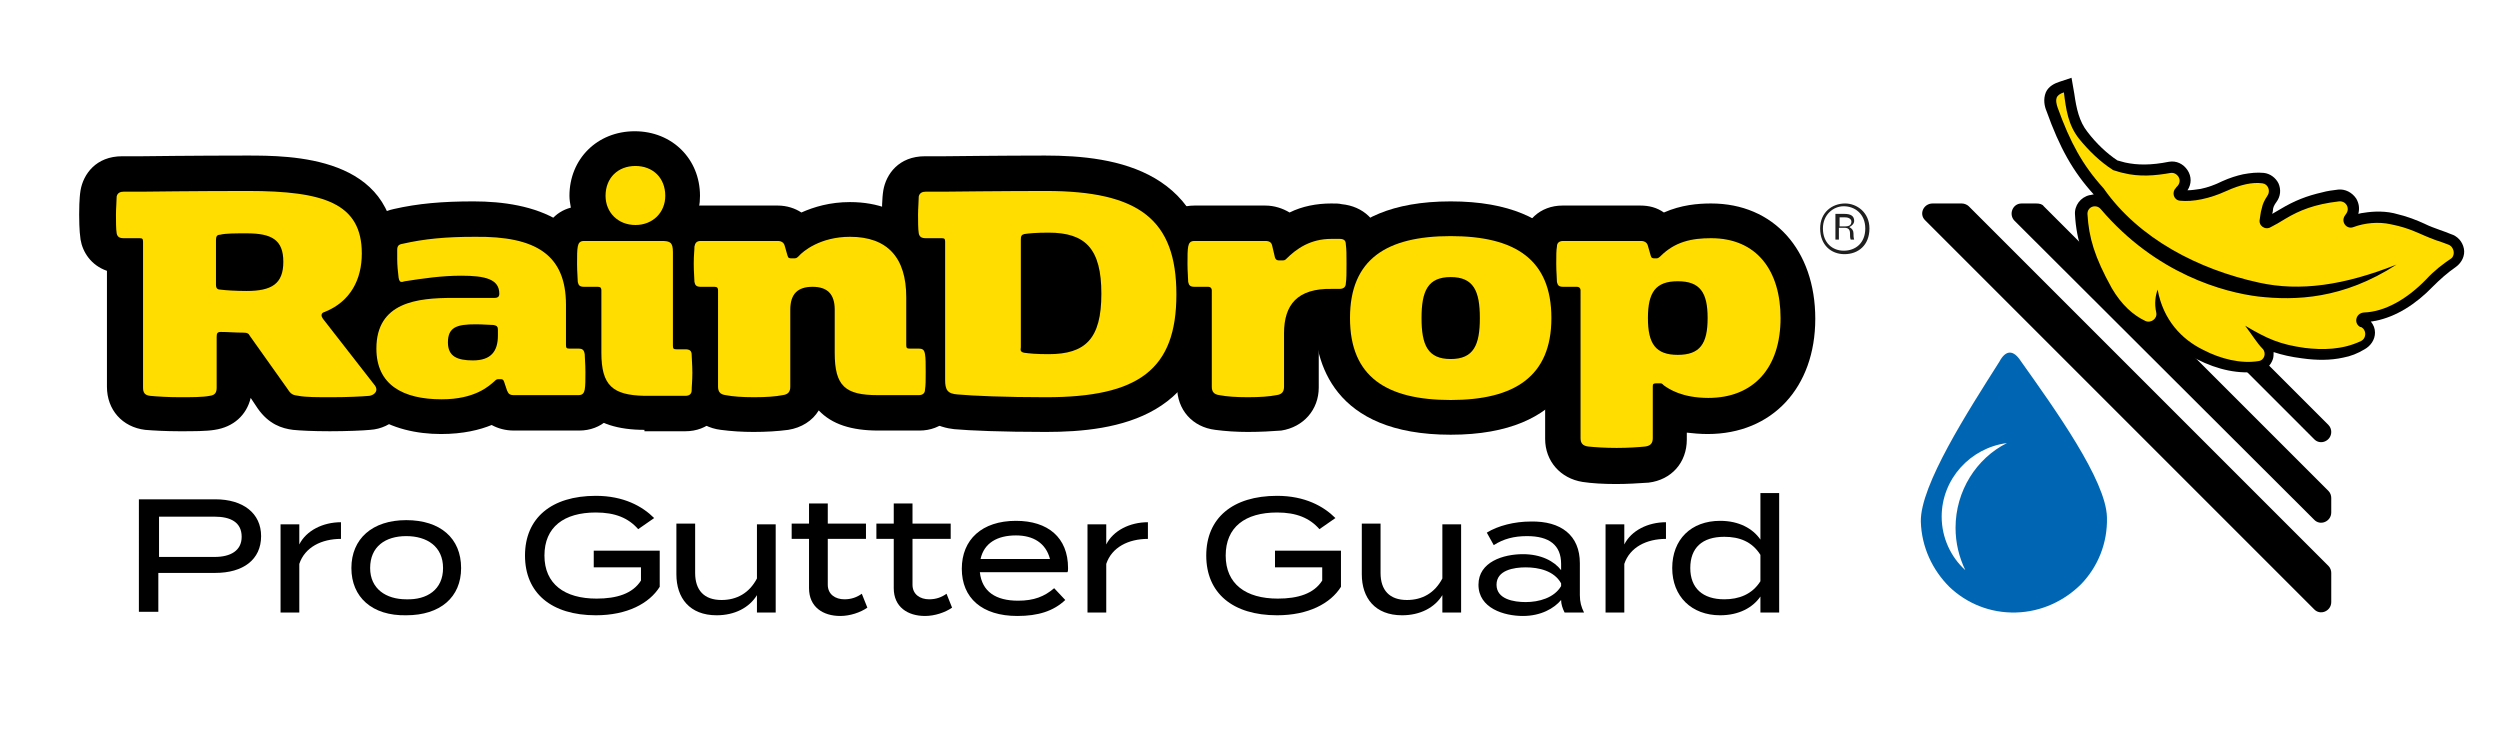
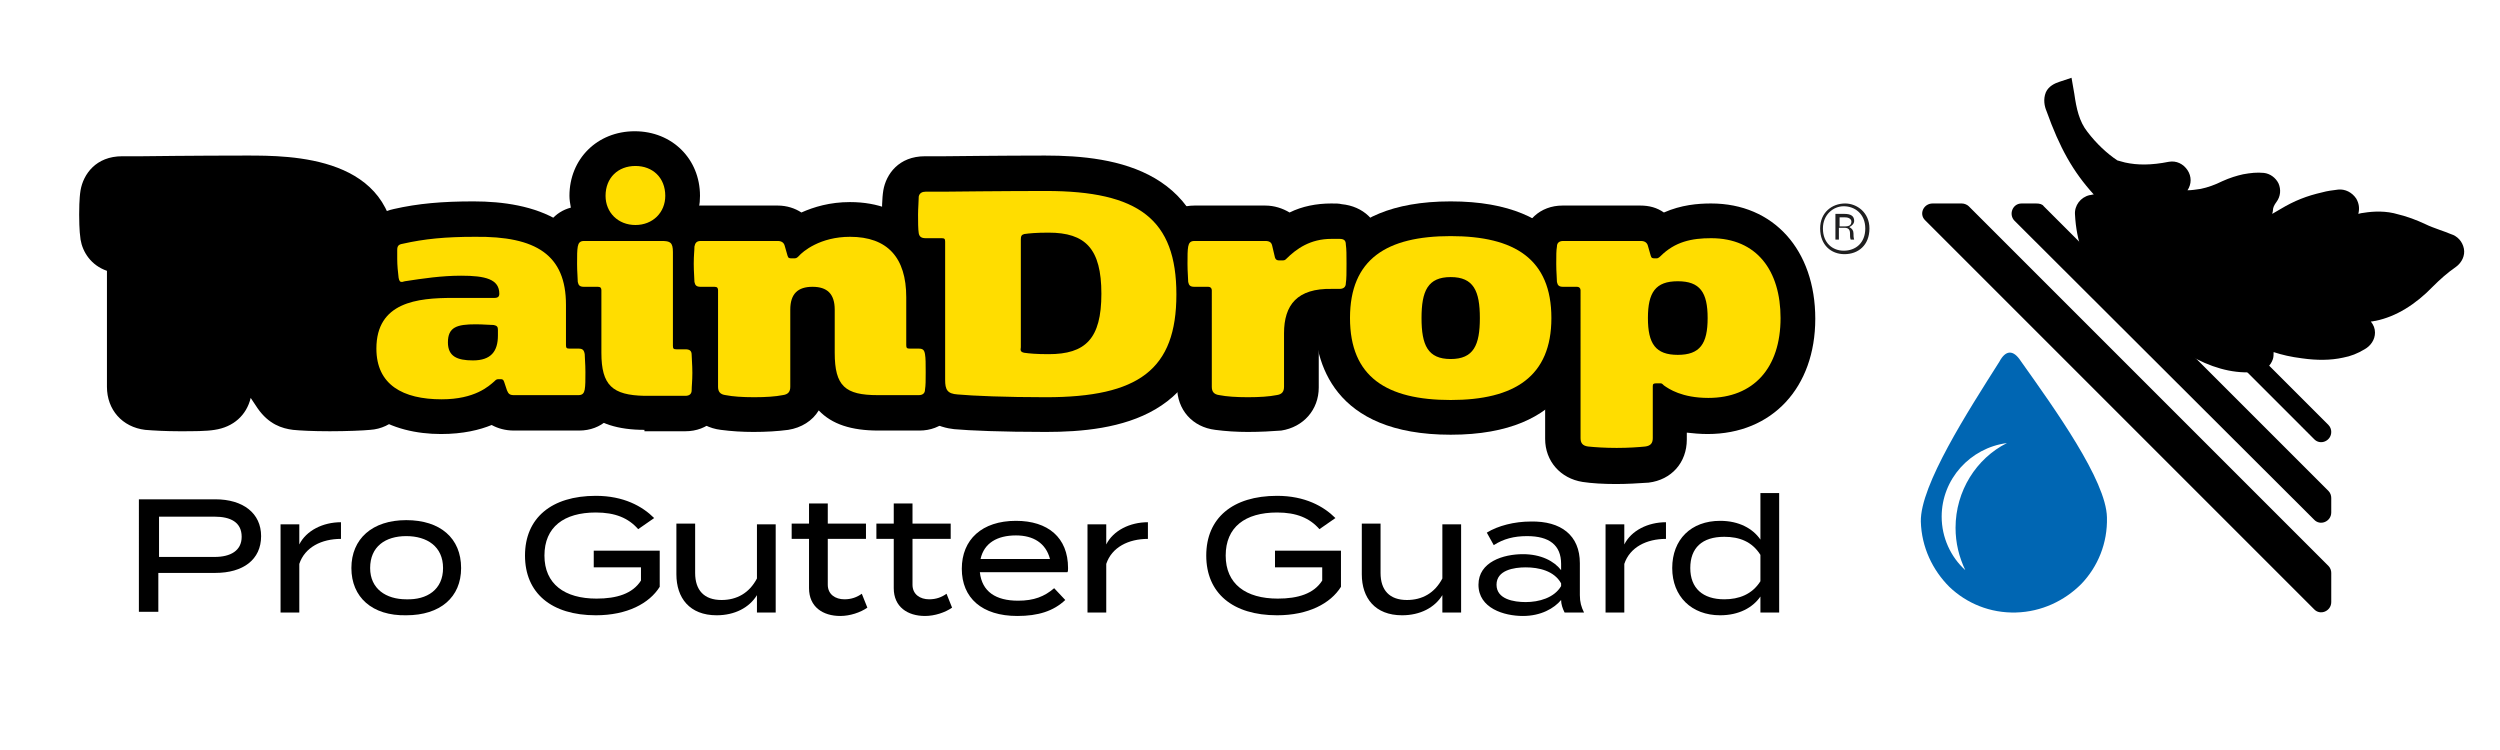
<svg xmlns="http://www.w3.org/2000/svg" id="Layer_1" x="0px" y="0px" viewBox="0 0 360 108" style="enable-background:new 0 0 360 108;" xml:space="preserve">
  <style type="text/css"> .st0{fill:#0066B3;} .st1{fill:#FFDD00;} .st2{fill:#1F1F20;} </style>
  <path class="st0" d="M291,52c-1.1-1.7-2.2-1.6-3.1,0.1c-4.5,7.1-11.4,17.8-11.3,23c0.1,3.7,1.7,7,4.1,9.4c2.5,2.4,5.9,3.8,9.6,3.7 c3.7-0.1,7-1.7,9.4-4.1c2.4-2.5,3.8-5.9,3.7-9.6C303.3,69.2,295.9,58.9,291,52z M281.6,76c0,2.2,0.5,4.2,1.4,6.1 c-2.1-1.9-3.4-4.7-3.4-7.7c0-5.4,4.1-9.9,9.4-10.6C284.6,66,281.6,70.7,281.6,76z" />
  <g>
    <path d="M25.8,62.1c-1.9,0-3.7-0.1-4.9-0.2c-3.3-0.4-5.5-2.9-5.5-6.2V39c-2.3-0.8-3.5-2.7-3.8-4.5c-0.2-1.3-0.2-3.2-0.2-3.6 c0-0.5,0-2.3,0.2-3.5c0.4-2.3,2.2-4.9,6-4.9h2.8c0,0,7.9-0.1,15.1-0.1c6.4,0,21.4,0,21.4,14c0,4-1.3,7.5-3.8,10l4.5,5.7 c0.9,1.1,1.4,2.5,1.4,3.9c0,3.1-2.5,5.7-5.7,5.9c-1,0.1-3.4,0.2-5.8,0.2c-2.5,0-4.3-0.1-5.3-0.2c-1.6-0.2-3.5-0.8-5.1-3.1l-1-1.5 c-0.6,2.5-2.5,4.2-5.2,4.6C29.7,62.1,27.9,62.1,25.8,62.1z" />
    <path d="M35,47.9c-1.1,0-2.2-0.1-3.2-0.1c-0.5,0-0.6,0.2-0.6,0.7v7.3c0,0.7-0.2,1.1-1,1.2c-1,0.2-2.7,0.2-4.3,0.2s-3.3-0.1-4.3-0.2 c-0.8-0.1-1-0.5-1-1.2V34.8c0-0.4-0.1-0.5-0.5-0.5h-2.3c-0.6,0-0.9-0.2-1-0.7c-0.1-0.6-0.1-1.8-0.1-2.7s0.1-2,0.1-2.6 c0.1-0.5,0.5-0.7,1-0.7h2.8c0,0,7.8-0.1,15.1-0.1c11,0,16.4,1.8,16.4,9c0,3.7-1.6,6.9-5.3,8.4c-0.4,0.1-0.5,0.3-0.5,0.5 c0,0.2,0.1,0.3,0.2,0.5l7.4,9.5c0.2,0.2,0.3,0.5,0.3,0.7c0,0.4-0.4,0.8-1,0.9c-1.1,0.1-3.3,0.2-5.5,0.2c-1.9,0-3.7,0-4.7-0.2 c-0.8-0.1-1.1-0.2-1.6-1L36,48.4C35.8,48,35.6,47.9,35,47.9z M31.7,41.7c0.7,0.1,2.3,0.2,3.8,0.2c3.6,0,5.3-1,5.3-4.2 c0-3.2-1.7-4.1-5.3-4.1c-1.5,0-3.1,0-3.8,0.2c-0.5,0-0.6,0.3-0.6,0.8v6.4C31.1,41.5,31.3,41.7,31.7,41.7z" />
    <path d="M63.5,62.5c-7,0-14.5-3.2-14.5-12.4c0-3.7,1.1-6.6,3.3-8.7c-0.1-0.2-0.1-0.4-0.1-0.6c-0.2-1-0.3-2.2-0.3-3.6 c0-0.6,0-1.1,0.1-1.6c0.1-2.8,1.9-4.9,4.7-5.5c3.5-0.8,7-1.1,11.5-1.1c8.4,0,18.4,2.6,18.4,15v2.2c1.5,0.9,2.5,2.5,2.7,4.4 c0.1,0.7,0.1,1.6,0.1,3.1c0,1.4-0.1,2.2-0.1,2.9c-0.3,3.2-2.7,5.4-5.9,5.4H74c-1.2,0-2.3-0.3-3.2-0.8 C69.1,61.9,66.7,62.5,63.5,62.5z" />
    <path d="M81.5,43.9v5.8c0,0.4,0.1,0.5,0.5,0.5h1.3c0.6,0,0.8,0.2,0.9,0.8c0,0.6,0.1,1.3,0.1,2.6c0,1.2,0,1.9-0.1,2.5 c-0.1,0.5-0.3,0.8-0.9,0.8H74c-0.6,0-0.8-0.2-1-0.7l-0.4-1.2c-0.1-0.3-0.2-0.4-0.5-0.4h-0.3c-0.3,0-0.4,0.1-0.6,0.3 c-0.8,0.7-2.8,2.6-7.6,2.6c-5.6,0-9.4-2.1-9.4-7.3c0-6.7,5.9-7.3,11-7.3h6c0.5,0,0.7-0.2,0.7-0.6c0-2.1-2-2.6-5.5-2.6 c-2.8,0-5.5,0.4-8.1,0.8c-0.1,0-0.3,0.1-0.4,0.1c-0.3,0-0.4-0.1-0.5-0.6c-0.1-0.8-0.2-1.8-0.2-2.7c0-0.5,0-0.9,0-1.3 c0-0.6,0.2-0.8,0.8-0.9c3.1-0.7,6.1-1,10.4-1C77.2,34,81.5,36.7,81.5,43.9z M71.1,46.8c-0.6,0-1.5-0.1-2.6-0.1c-2.7,0-4,0.4-4,2.6 c0,2,1.3,2.6,3.6,2.6c2.6,0,3.6-1.3,3.6-3.6v-0.8C71.7,47.1,71.6,46.9,71.1,46.8z" />
    <path d="M92.8,61.9c-7.6,0-11.3-3.6-11.3-11.1v-5c-1.9-0.8-3.2-2.6-3.4-4.8c-0.1-0.7-0.1-1.6-0.1-3.1c0-1.4,0.1-2.2,0.1-2.9 c0.2-2.6,1.8-4.5,4.1-5.1c-0.1-0.6-0.2-1.1-0.2-1.7c0-5.3,4-9.3,9.4-9.3s9.4,4,9.4,9.3c0,1.2-0.2,2.3-0.6,3.3 c1.2,1.3,1.7,3.1,1.7,4.8v9.9c1.5,0.9,2.5,2.5,2.7,4.5c0.1,0.7,0.1,1.6,0.1,3.1c0,1.4-0.1,2.2-0.1,2.9c-0.3,3.2-2.7,5.4-5.9,5.4 H92.8z" />
    <path d="M86.6,50.8v-9c0-0.3-0.1-0.5-0.5-0.5h-2c-0.6,0-0.8-0.2-0.9-0.7c0-0.6-0.1-1.4-0.1-2.6c0-1.3,0-1.9,0.1-2.5 c0.1-0.5,0.3-0.8,0.9-0.8h11.2c1.2,0,1.6,0.2,1.6,1.6v13.5c0,0.4,0.1,0.5,0.5,0.5h1.3c0.6,0,0.9,0.2,0.9,0.8c0,0.6,0.1,1.3,0.1,2.6 c0,1.2-0.1,1.9-0.1,2.5c0,0.5-0.3,0.8-0.9,0.8h-5.9C88.2,56.9,86.6,55.5,86.6,50.8z M91.5,32.4c-2.5,0-4.3-1.8-4.3-4.2 c0-2.6,1.8-4.3,4.3-4.3c2.5,0,4.3,1.7,4.3,4.3C95.8,30.6,94,32.4,91.5,32.4z" />
    <path d="M108.5,62.2c-1.6,0-3.2-0.1-4.7-0.3c-3.3-0.4-5.5-2.9-5.5-6.2v-9.9c-1.9-0.8-3.2-2.6-3.4-4.8c-0.1-0.7-0.1-1.6-0.1-3.1 c0-1.4,0.1-2.2,0.1-2.9c0.3-3.2,2.7-5.4,5.9-5.4H112c1.3,0,2.5,0.4,3.4,1c1.8-0.8,4.1-1.5,7-1.5c8.1,0,13.2,5.3,13.2,13.7v3.3 c1.5,0.9,2.5,2.5,2.7,4.5c0.1,0.7,0.1,1.6,0.1,3.1c0,1.5-0.1,2.2-0.1,2.9c-0.3,3.2-2.7,5.4-5.9,5.4h-5.9c-3.9,0-6.7-0.9-8.6-2.9 c-0.9,1.5-2.5,2.5-4.4,2.8C112,62.1,110.3,62.2,108.5,62.2z" />
    <path d="M122.4,34.1c5.4,0,8.1,3,8.1,8.7v6.9c0,0.4,0.1,0.5,0.5,0.5h1.3c0.6,0,0.8,0.2,0.9,0.8c0.1,0.6,0.1,1.3,0.1,2.6 c0,1.2,0,1.9-0.1,2.5c0,0.5-0.3,0.8-0.9,0.8h-5.9c-4.7,0-6.2-1.3-6.2-6.1v-6.2c0-2.3-1.1-3.3-3.2-3.3s-3.2,1-3.2,3.3v11.1 c0,0.7-0.3,1.1-1.1,1.2c-1,0.2-2.4,0.3-4.1,0.3c-1.7,0-3.1-0.1-4.1-0.3c-0.8-0.1-1.1-0.5-1.1-1.2V41.8c0-0.3-0.1-0.5-0.5-0.5h-2 c-0.6,0-0.8-0.2-0.9-0.7c0-0.6-0.1-1.4-0.1-2.6c0-1.3,0.1-1.9,0.1-2.5c0.1-0.5,0.3-0.8,0.9-0.8H112c0.6,0,0.9,0.3,1,0.7l0.4,1.4 c0.1,0.4,0.3,0.4,0.6,0.4h0.3c0.3,0,0.4,0,0.7-0.3C115.6,36.2,118.1,34.1,122.4,34.1z" />
    <path d="M150.6,62.2c-6.3,0-11-0.2-13.2-0.4c-1.9-0.2-6.4-1.3-6.4-7.1V39c-2.3-0.8-3.5-2.7-3.8-4.5c-0.2-1.3-0.2-3.2-0.2-3.6 c0-0.5,0-2.3,0.2-3.5c0.4-2.3,2.2-4.9,6-4.9h2.8c0,0,8.7-0.1,14.5-0.1c10.3,0,23.9,2.1,23.9,19.9C174.5,60.1,160.9,62.2,150.6,62.2 z M152,46c0.8-0.1,1.1-0.2,1.1-0.2c0,0,0.5-0.7,0.5-3.4c0-2.8-0.5-3.5-0.5-3.5l0,0c0,0-0.3-0.2-1.1-0.2V46z" />
    <path d="M135.6,34.3h-2.3c-0.6,0-0.9-0.2-1-0.7c-0.1-0.6-0.1-1.8-0.1-2.7s0.1-2,0.1-2.6c0.1-0.5,0.5-0.7,1-0.7h2.8 c0,0,8.7-0.1,14.5-0.1c13.4,0,18.8,4.1,18.8,14.9s-5.4,14.8-18.8,14.8c-5.8,0-10.5-0.2-12.7-0.4c-1.5-0.1-1.8-0.7-1.8-2.1V34.8 C136.1,34.4,136,34.3,135.6,34.3z M147.5,50.8c0.7,0.1,1.7,0.2,3.5,0.2c5.3,0,7.6-2.2,7.6-8.7c0-6.5-2.3-8.8-7.6-8.8 c-1.8,0-2.8,0.1-3.5,0.2c-0.4,0.1-0.5,0.3-0.5,0.8V50C146.9,50.5,147,50.7,147.5,50.8z" />
    <path d="M179.7,62.2c-1.6,0-3.2-0.1-4.7-0.3c-3.3-0.4-5.5-2.9-5.5-6.2v-9.9c-1.9-0.8-3.2-2.6-3.4-4.8c-0.1-0.7-0.1-1.6-0.1-3.1 c0-1.4,0.1-2.2,0.1-2.9c0.3-3.2,2.7-5.4,5.9-5.4h10.2c1.3,0,2.5,0.4,3.5,1c1.8-0.9,3.9-1.3,6-1.3c0.7,0,1.1,0,1.5,0.1 c3.1,0.3,5.3,2.4,5.6,5.3c0.1,1.1,0.1,2.1,0.1,3.3c0,1.6-0.1,2.8-0.1,3.3c-0.3,3.2-2.7,5.4-5.9,5.4h-1.1c-1,0-1.6,0.1-1.8,0.2 c0,0.1-0.1,0.5-0.1,1.2v7.7c0,3.2-2.2,5.7-5.4,6.2C183.2,62.1,181.5,62.2,179.7,62.2z" />
-     <path d="M184.9,48v7.7c0,0.7-0.3,1.1-1.1,1.2c-1,0.2-2.4,0.3-4.1,0.3c-1.7,0-3.1-0.1-4.1-0.3c-0.8-0.1-1.1-0.5-1.1-1.2V41.8 c0-0.3-0.2-0.5-0.5-0.5h-2c-0.6,0-0.8-0.2-0.9-0.7c0-0.6-0.1-1.4-0.1-2.6c0-1.3,0-1.9,0.1-2.5c0.1-0.5,0.3-0.8,0.9-0.8h10.2 c0.6,0,0.9,0.2,1,0.7l0.4,1.7c0.1,0.3,0.3,0.4,0.6,0.4h0.3c0.4,0,0.5,0,0.7-0.2c1.5-1.5,3.5-2.9,6.5-2.9c0.5,0,0.8,0,1.2,0 c0.6,0,0.9,0.2,0.9,0.8c0.1,0.7,0.1,1.5,0.1,2.8c0,1.2,0,2.2-0.1,2.8c0,0.5-0.3,0.8-0.9,0.8h-1.1C186.8,41.5,184.9,43.9,184.9,48z" />
    <path d="M208.9,62.6c-17,0-19.6-10.5-19.6-16.8c0-6.3,2.5-16.8,19.6-16.8s19.6,10.5,19.6,16.8C228.5,52,226,62.6,208.9,62.6z" />
    <path d="M208.9,34c9.2,0,14.5,3.3,14.5,11.8c0,8.4-5.3,11.8-14.5,11.8c-9.2,0-14.5-3.3-14.5-11.8C194.4,37.3,199.7,34,208.9,34z M208.9,39.9c-3.3,0-4.2,2-4.2,5.9s0.9,5.9,4.2,5.9s4.2-2,4.2-5.9S212.2,39.9,208.9,39.9z" />
    <path d="M232.7,69.7c-1.8,0-3.5-0.1-4.8-0.3c-3.2-0.5-5.4-3-5.4-6.2V45.8c-1.9-0.8-3.2-2.6-3.4-4.8c-0.1-0.7-0.1-1.6-0.1-3.1 c0-1.4,0.1-2.2,0.1-2.9c0.3-3.2,2.7-5.4,5.9-5.4h11.2c1.3,0,2.4,0.3,3.4,1c2.5-1.1,4.9-1.3,6.8-1.3c9,0,15,6.7,15,16.6 c0,9.9-6.2,16.6-15.5,16.6c-1.1,0-2.1-0.1-3-0.2v1c0,3.3-2.2,5.8-5.5,6.2C235.9,69.6,234.3,69.7,232.7,69.7z" />
    <path d="M239.1,36.9c2.1-2.1,4.5-2.6,7.3-2.6c6.6,0,10,4.7,10,11.5c0,7.2-3.9,11.5-10.4,11.5c-3.8,0-5.7-1.3-6.4-1.8 c-0.3-0.3-0.3-0.3-0.6-0.3h-0.5c-0.4,0-0.5,0.1-0.5,0.4v7.5c0,0.7-0.3,1.1-1.1,1.2c-1,0.1-2.4,0.2-4.1,0.2c-1.7,0-3.1-0.1-4.1-0.2 c-0.8-0.1-1.1-0.5-1.1-1.2V41.8c0-0.3-0.2-0.5-0.5-0.5h-2c-0.6,0-0.8-0.2-0.9-0.7c0-0.6-0.1-1.4-0.1-2.6c0-1.3,0-1.9,0.1-2.5 c0-0.5,0.3-0.8,0.9-0.8h11.2c0.6,0,0.9,0.3,1,0.7l0.4,1.4c0.1,0.4,0.3,0.4,0.6,0.4h0.3C238.7,37.2,238.9,37.1,239.1,36.9z M237.3,45.8c0,3.7,1.1,5.3,4.3,5.3s4.3-1.6,4.3-5.3c0-3.7-1.1-5.3-4.3-5.3S237.3,42.1,237.3,45.8z" />
  </g>
  <g>
-     <path class="st1" d="M35,47.9c-1.1,0-2.2-0.1-3.2-0.1c-0.5,0-0.6,0.2-0.6,0.7v7.3c0,0.7-0.2,1.1-1,1.2c-1,0.2-2.7,0.2-4.3,0.2 s-3.3-0.1-4.3-0.2c-0.8-0.1-1-0.5-1-1.2V34.8c0-0.4-0.1-0.5-0.5-0.5h-2.3c-0.6,0-0.9-0.2-1-0.7c-0.1-0.6-0.1-1.8-0.1-2.7 s0.1-2,0.1-2.6c0.1-0.5,0.5-0.7,1-0.7h2.8c0,0,7.8-0.1,15.1-0.1c11,0,16.4,1.8,16.4,9c0,3.7-1.6,6.9-5.3,8.4 c-0.4,0.1-0.5,0.3-0.5,0.5c0,0.2,0.1,0.3,0.2,0.5l7.4,9.5c0.2,0.2,0.3,0.5,0.3,0.7c0,0.4-0.4,0.8-1,0.9c-1.1,0.1-3.3,0.2-5.5,0.2 c-1.9,0-3.7,0-4.7-0.2c-0.8-0.1-1.1-0.2-1.6-1L36,48.4C35.8,48,35.6,47.9,35,47.9z M31.7,41.7c0.7,0.1,2.3,0.2,3.8,0.2 c3.6,0,5.3-1,5.3-4.2c0-3.2-1.7-4.1-5.3-4.1c-1.5,0-3.1,0-3.8,0.2c-0.5,0-0.6,0.3-0.6,0.8v6.4C31.1,41.5,31.3,41.7,31.7,41.7z" />
    <path class="st1" d="M81.5,43.9v5.8c0,0.4,0.1,0.5,0.5,0.5h1.3c0.6,0,0.8,0.2,0.9,0.8c0,0.6,0.1,1.3,0.1,2.6c0,1.2,0,1.9-0.1,2.5 c-0.1,0.5-0.3,0.8-0.9,0.8H74c-0.6,0-0.8-0.2-1-0.7l-0.4-1.2c-0.1-0.3-0.2-0.4-0.5-0.4h-0.3c-0.3,0-0.4,0.1-0.6,0.3 c-0.8,0.7-2.8,2.6-7.6,2.6c-5.6,0-9.4-2.1-9.4-7.3c0-6.7,5.9-7.3,11-7.3h6c0.5,0,0.7-0.2,0.7-0.6c0-2.1-2-2.6-5.5-2.6 c-2.8,0-5.5,0.4-8.1,0.8c-0.1,0-0.3,0.1-0.4,0.1c-0.3,0-0.4-0.1-0.5-0.6c-0.1-0.8-0.2-1.8-0.2-2.7c0-0.5,0-0.9,0-1.3 c0-0.6,0.2-0.8,0.8-0.9c3.1-0.7,6.1-1,10.4-1C77.2,34,81.5,36.7,81.5,43.9z M71.1,46.8c-0.6,0-1.5-0.1-2.6-0.1c-2.7,0-4,0.4-4,2.6 c0,2,1.3,2.6,3.6,2.6c2.6,0,3.6-1.3,3.6-3.6v-0.8C71.7,47.1,71.6,46.9,71.1,46.8z" />
    <path class="st1" d="M86.6,50.8v-9c0-0.3-0.1-0.5-0.5-0.5h-2c-0.6,0-0.8-0.2-0.9-0.7c0-0.6-0.1-1.4-0.1-2.6c0-1.3,0-1.9,0.1-2.5 c0.1-0.5,0.3-0.8,0.9-0.8h11.2c1.2,0,1.6,0.2,1.6,1.6v13.5c0,0.4,0.1,0.5,0.5,0.5h1.3c0.6,0,0.9,0.2,0.9,0.8c0,0.6,0.1,1.3,0.1,2.6 c0,1.2-0.1,1.9-0.1,2.5c0,0.5-0.3,0.8-0.9,0.8h-5.9C88.2,56.9,86.6,55.5,86.6,50.8z M91.5,32.4c-2.5,0-4.3-1.8-4.3-4.2 c0-2.6,1.8-4.3,4.3-4.3c2.5,0,4.3,1.7,4.3,4.3C95.8,30.6,94,32.4,91.5,32.4z" />
    <path class="st1" d="M122.4,34.1c5.4,0,8.1,3,8.1,8.7v6.9c0,0.4,0.1,0.5,0.5,0.5h1.3c0.6,0,0.8,0.2,0.9,0.8 c0.1,0.6,0.1,1.3,0.1,2.6c0,1.2,0,1.9-0.1,2.5c0,0.5-0.3,0.8-0.9,0.8h-5.9c-4.7,0-6.2-1.3-6.2-6.1v-6.2c0-2.3-1.1-3.3-3.2-3.3 s-3.2,1-3.2,3.3v11.1c0,0.7-0.3,1.1-1.1,1.2c-1,0.2-2.4,0.3-4.1,0.3c-1.7,0-3.1-0.1-4.1-0.3c-0.8-0.1-1.1-0.5-1.1-1.2V41.8 c0-0.3-0.1-0.5-0.5-0.5h-2c-0.6,0-0.8-0.2-0.9-0.7c0-0.6-0.1-1.4-0.1-2.6c0-1.3,0.1-1.9,0.1-2.5c0.1-0.5,0.3-0.8,0.9-0.8H112 c0.6,0,0.9,0.3,1,0.7l0.4,1.4c0.1,0.4,0.3,0.4,0.6,0.4h0.3c0.3,0,0.4,0,0.7-0.3C115.6,36.2,118.1,34.1,122.4,34.1z" />
    <path class="st1" d="M135.6,34.3h-2.3c-0.6,0-0.9-0.2-1-0.7c-0.1-0.6-0.1-1.8-0.1-2.7s0.1-2,0.1-2.6c0.1-0.5,0.5-0.7,1-0.7h2.8 c0,0,8.7-0.1,14.5-0.1c13.4,0,18.8,4.1,18.8,14.9s-5.4,14.8-18.8,14.8c-5.8,0-10.5-0.2-12.7-0.4c-1.5-0.1-1.8-0.7-1.8-2.1V34.8 C136.1,34.4,136,34.3,135.6,34.3z M147.5,50.8c0.7,0.1,1.7,0.2,3.5,0.2c5.3,0,7.6-2.2,7.6-8.7c0-6.5-2.3-8.8-7.6-8.8 c-1.8,0-2.8,0.1-3.5,0.2c-0.4,0.1-0.5,0.3-0.5,0.8V50C146.9,50.5,147,50.7,147.5,50.8z" />
    <path class="st1" d="M184.9,48v7.7c0,0.7-0.3,1.1-1.1,1.2c-1,0.2-2.4,0.3-4.1,0.3c-1.7,0-3.1-0.1-4.1-0.3c-0.8-0.1-1.1-0.5-1.1-1.2 V41.8c0-0.3-0.2-0.5-0.5-0.5h-2c-0.6,0-0.8-0.2-0.9-0.7c0-0.6-0.1-1.4-0.1-2.6c0-1.3,0-1.9,0.1-2.5c0.1-0.5,0.3-0.8,0.9-0.8h10.2 c0.6,0,0.9,0.2,1,0.7l0.4,1.7c0.1,0.3,0.3,0.4,0.6,0.4h0.3c0.4,0,0.5,0,0.7-0.2c1.5-1.5,3.5-2.9,6.5-2.9c0.5,0,0.8,0,1.2,0 c0.6,0,0.9,0.2,0.9,0.8c0.1,0.7,0.1,1.5,0.1,2.8c0,1.2,0,2.2-0.1,2.8c0,0.5-0.3,0.8-0.9,0.8h-1.1C186.8,41.5,184.9,43.9,184.9,48z" />
    <path class="st1" d="M208.9,34c9.2,0,14.5,3.3,14.5,11.8c0,8.4-5.3,11.8-14.5,11.8c-9.2,0-14.5-3.3-14.5-11.8 C194.4,37.3,199.7,34,208.9,34z M208.9,39.9c-3.3,0-4.2,2-4.2,5.9s0.9,5.9,4.2,5.9s4.2-2,4.2-5.9S212.2,39.9,208.9,39.9z" />
    <path class="st1" d="M239.1,36.9c2.1-2.1,4.5-2.6,7.3-2.6c6.6,0,10,4.7,10,11.5c0,7.2-3.9,11.5-10.4,11.5c-3.8,0-5.7-1.3-6.4-1.8 c-0.3-0.3-0.3-0.3-0.6-0.3h-0.5c-0.4,0-0.5,0.1-0.5,0.4v7.5c0,0.7-0.3,1.1-1.1,1.2c-1,0.1-2.4,0.2-4.1,0.2c-1.7,0-3.1-0.1-4.1-0.2 c-0.8-0.1-1.1-0.5-1.1-1.2V41.8c0-0.3-0.2-0.5-0.5-0.5h-2c-0.6,0-0.8-0.2-0.9-0.7c0-0.6-0.1-1.4-0.1-2.6c0-1.3,0-1.9,0.1-2.5 c0-0.5,0.3-0.8,0.9-0.8h11.2c0.6,0,0.9,0.3,1,0.7l0.4,1.4c0.1,0.4,0.3,0.4,0.6,0.4h0.3C238.7,37.2,238.9,37.1,239.1,36.9z M237.3,45.8c0,3.7,1.1,5.3,4.3,5.3s4.3-1.6,4.3-5.3c0-3.7-1.1-5.3-4.3-5.3S237.3,42.1,237.3,45.8z" />
  </g>
  <g>
    <path d="M37.6,77.2c0,3.4-2.6,5.3-6.6,5.3h-8.2v5.6h-2.8V71.9h11C35,71.9,37.6,73.9,37.6,77.2z M34.8,77.3c0-2.1-1.6-2.9-3.9-2.9 h-8v5.8h8C33.2,80.2,34.8,79.3,34.8,77.3z" />
    <path d="M40.4,88.2V75.5h2.7v2.9c1-2,3.4-3.2,6-3.2v2.4c-2.8,0-5.2,1.2-6,3.6v7H40.4z" />
    <path d="M50.6,81.8c0-4.2,3-6.9,7.9-6.9c4.9,0,7.9,2.6,7.9,6.9c0,4.2-3,6.8-7.9,6.8C53.6,88.7,50.6,86,50.6,81.8z M63.8,81.8 c0-3.1-2.3-4.6-5.3-4.6c-3,0-5.2,1.5-5.2,4.6c0,3,2.3,4.5,5.2,4.5C61.5,86.4,63.8,84.9,63.8,81.8z" />
    <path d="M95,84.5c-1.5,2.4-4.7,4.1-9.2,4.1c-6.4,0-10.2-3.2-10.2-8.6s3.8-8.6,10.2-8.6c4,0,6.7,1.5,8.4,3.2l-2.3,1.6 c-1.4-1.6-3.3-2.4-6.1-2.4c-4.6,0-7.4,2.1-7.4,6.2c0,4.1,2.9,6.2,7.5,6.2c2.9,0,5.2-0.7,6.4-2.6v-1.9h-6.8v-2.4H95V84.5z" />
    <path d="M111.7,75.5v12.7H109v-2.5c-1.1,1.8-3.2,2.9-5.8,2.9c-3.9,0-5.8-2.5-5.8-5.9v-7.3h2.7v7.1c0,2.5,1.3,3.9,3.8,3.9 c2.2,0,4-1,5.1-3.1v-7.8H111.7z" />
    <path d="M124.9,87.5c-1,0.7-2.5,1.2-3.9,1.2c-2.5,0-4.5-1.3-4.5-4v-7.1h-2.5v-2.2h2.5v-2.9h2.7v2.9h5.5v2.2h-5.5v6.6 c0,1.4,1.1,2.1,2.4,2.1c1,0,1.8-0.3,2.5-0.8L124.9,87.5z" />
    <path d="M137.1,87.5c-1,0.7-2.5,1.2-3.9,1.2c-2.5,0-4.5-1.3-4.5-4v-7.1h-2.5v-2.2h2.5v-2.9h2.7v2.9h5.5v2.2h-5.5v6.6 c0,1.4,1.1,2.1,2.4,2.1c1,0,1.8-0.3,2.5-0.8L137.1,87.5z" />
    <path d="M146.6,86.5c2.3,0,3.8-0.6,5.2-1.8l1.6,1.7c-1.7,1.6-3.9,2.3-6.9,2.3c-5.1,0-8-2.6-8-6.8c0-4.2,2.9-6.9,7.8-6.9 c4.6,0,7.5,2.4,7.5,6.8c0,0.3,0,0.5-0.1,0.6h-12.6C141.4,85.2,143.4,86.5,146.6,86.5z M141.2,80.5l10,0c-0.6-2.3-2.4-3.4-4.9-3.4 C143.6,77.1,141.7,78.2,141.2,80.5z" />
    <path d="M156.6,88.2V75.5h2.7v2.9c1-2,3.4-3.2,6-3.2v2.4c-2.8,0-5.2,1.2-6,3.6v7H156.6z" />
    <path d="M193.1,84.5c-1.5,2.4-4.7,4.1-9.2,4.1c-6.4,0-10.2-3.2-10.2-8.6s3.8-8.6,10.2-8.6c4,0,6.7,1.5,8.4,3.2l-2.3,1.6 c-1.4-1.6-3.3-2.4-6.1-2.4c-4.6,0-7.4,2.1-7.4,6.2c0,4.1,2.9,6.2,7.5,6.2c2.9,0,5.2-0.7,6.4-2.6v-1.9h-6.8v-2.4h9.5V84.5z" />
    <path d="M210.4,75.5v12.7h-2.7v-2.5c-1.1,1.8-3.2,2.9-5.8,2.9c-3.9,0-5.8-2.5-5.8-5.9v-7.3h2.7v7.1c0,2.5,1.3,3.9,3.8,3.9 c2.2,0,4-1,5.1-3.1v-7.8H210.4z" />
    <path d="M227.5,81.1v4.6c0,1,0.2,1.7,0.6,2.5h-2.8c-0.3-0.6-0.5-1.2-0.5-1.8v0c-1,1.2-2.9,2.3-5.5,2.3c-2.7,0-6.4-1.1-6.4-4.5 c0-3.3,3.6-4.4,6.4-4.4c2.6,0,4.5,1,5.5,2.3v-0.9c0-2.7-1.7-4-4.9-4c-1.9,0-3.4,0.4-4.8,1.3l-1-1.8c1.6-1,4-1.6,6.3-1.6 C224.8,75,227.5,77.1,227.5,81.1z M224.8,84c-1-1.8-3.2-2.3-5.1-2.3c-1.7,0-4.2,0.4-4.2,2.5c0,2.1,2.5,2.5,4.2,2.5 c1.9,0,4.1-0.6,5.1-2.3V84z" />
    <path d="M231.2,88.2V75.5h2.7v2.9c1-2,3.4-3.2,6-3.2v2.4c-2.8,0-5.2,1.2-6,3.6v7H231.2z" />
    <path d="M253.5,77.7V71h2.7v17.2h-2.7v-2.3c-1.1,1.6-3.1,2.7-5.8,2.7c-4.1,0-6.9-2.7-6.9-6.8c0-4.1,2.7-6.8,6.9-6.8 C250.4,75,252.4,76.1,253.5,77.7z M253.5,83.7v-3.8c-1.2-1.9-3-2.6-5.2-2.6c-3.2,0-4.9,1.6-4.9,4.5c0,2.9,1.8,4.5,4.9,4.5 C250.4,86.3,252.3,85.6,253.5,83.7z" />
  </g>
  <rect x="150.1" y="37.4" width="4.5" height="9.6" />
  <g>
    <path class="st2" d="M269.2,32.9c0,2.4-1.6,3.7-3.6,3.7c-1.9,0-3.5-1.3-3.5-3.7c0-2.3,1.7-3.6,3.6-3.6 C267.4,29.3,269.2,30.6,269.2,32.9z M262.5,32.9c0,2.1,1.4,3.2,3,3.2c1.7,0,3.1-1.1,3.1-3.2c0-2.1-1.5-3.2-3.1-3.2 C264,29.7,262.5,30.9,262.5,32.9z M264.3,34.6v-3.8h1.3c0.9,0,1.4,0.3,1.4,1c0,0.4-0.3,0.7-0.7,0.9c0.4,0.2,0.6,0.5,0.6,0.9 c0,0.3,0,0.6,0.1,0.9h-0.5c-0.1-0.2-0.1-0.6-0.1-0.9c0-0.5-0.2-0.8-0.8-0.8h-0.8v1.7H264.3z M264.8,32.6h0.9c0.6,0,0.9-0.2,0.9-0.7 c0-0.3-0.3-0.6-0.9-0.6h-0.8V32.6z" />
  </g>
  <g>
    <path d="M303.8,29.7l31.5,31.5c0.3,0.3,0.4,0.7,0.4,1v0c0,1.3-1.6,2-2.5,1l-31.5-31.5c-0.9-0.9-0.3-2.5,1-2.5h0 C303.1,29.3,303.5,29.4,303.8,29.7z" />
    <path d="M278.3,29.3h4.2c0.4,0,0.8,0.2,1,0.4l51.8,51.8c0.3,0.3,0.4,0.7,0.4,1v4.2c0,1.3-1.6,2-2.5,1l-56-56 C276.3,30.8,277,29.3,278.3,29.3z" />
    <path d="M294.3,29.7l41,41c0.3,0.3,0.4,0.7,0.4,1v2.1c0,1.3-1.6,2-2.5,1l-43.1-43c-0.9-0.9-0.3-2.5,1-2.5h2.1 C293.7,29.3,294.1,29.4,294.3,29.7z" />
  </g>
  <g>
    <path d="M337.4,51.5c-1.8,0.4-3.8,0.4-5.9,0.1c-1.6-0.2-2.9-0.5-4.1-0.9c0,0.3,0,0.7-0.1,1c-0.3,0.9-1,1.6-2,1.8l-0.1,0 c-2.7,0.4-5.8-0.2-8.9-1.8c-1.8-0.9-3.8-2.4-5.3-4.7c-0.4,0.3-0.8,0.6-1.3,0.7c-0.6,0.1-1.2,0.1-1.7-0.2c-2.2-1-4.1-2.9-5.5-5.4 c-2.4-4.4-3.5-7.4-3.7-11.2c-0.1-1.3,0.8-2.5,2.1-2.8c0.2,0,0.4-0.1,0.6-0.1c0,0,0,0,0,0c-3-3.3-4.9-6.7-6.8-12 c-0.3-0.7-0.5-1.7-0.1-2.7c0.4-0.9,1.3-1.3,1.9-1.5l1.8-0.6l0.4,2.3c0.3,2.1,0.7,4,1.9,5.5c1.3,1.7,2.8,3.1,4.3,4.1 c0.4,0.1,0.7,0.2,1.1,0.3c1.8,0.4,3.8,0.4,6.3-0.1c1.1-0.2,2.1,0.3,2.7,1.2c0.6,0.9,0.6,2,0,2.9c0,0,0,0,0,0c0.6,0,1.2-0.1,1.9-0.2 c1-0.2,2.1-0.6,3.1-1.1c1.1-0.5,2.1-0.8,3-1c1.1-0.2,2-0.3,3-0.2c0.9,0.1,1.7,0.7,2.1,1.5c0.4,0.9,0.3,1.9-0.3,2.7 c-0.3,0.4-0.5,0.8-0.5,1.2c0,0.2-0.1,0.4-0.1,0.5c0.2-0.1,1.2-0.7,1.2-0.7c2-1.2,3.8-1.9,6-2.4c0.7-0.2,1.5-0.3,2.3-0.4 c1-0.1,2,0.4,2.6,1.3c0.4,0.7,0.5,1.4,0.3,2.2c0.1,0,0.3-0.1,0.4-0.1c1.2-0.2,2.9-0.4,4.7,0c2.1,0.5,3.3,1,4.6,1.6 c0.6,0.3,1.2,0.5,2,0.8c0.6,0.2,1.1,0.4,1.6,0.6c1,0.3,1.7,1.1,1.9,2.1c0.2,1-0.3,2-1.1,2.6c-1.3,0.9-2.4,1.9-3.3,2.8 c-2.6,2.7-5.4,4.4-8.3,5l0,0c-0.2,0-0.4,0.1-0.7,0.1c0.4,0.5,0.6,1,0.6,1.6c0,1-0.6,1.9-1.5,2.4C339.5,50.9,338.5,51.3,337.4,51.5z " />
-     <path class="st1" d="M352.5,35.2c-0.5-0.2-1.1-0.4-1.7-0.6c-2.5-0.9-3.5-1.7-6.5-2.3c-1.8-0.4-3.8-0.2-5.4,0.4 c-1,0.4-1.9-0.8-1.2-1.7c0.1-0.1,0.1-0.2,0.2-0.3c0.5-0.8-0.1-1.8-1.1-1.7c-3.5,0.4-5.7,1.3-7.7,2.5c-0.8,0.5-1.5,0.9-2.1,1.2 c-0.8,0.5-1.8-0.2-1.6-1.1c0.1-0.5,0.1-1,0.3-1.6c0.1-0.6,0.4-1.2,0.8-1.8c0.5-0.7,0.1-1.7-0.7-1.8c-1.5-0.2-3.2,0.2-5.2,1.1 c-2.4,1.1-4.8,1.6-6.7,1.4c-0.9-0.1-1.2-1.2-0.6-1.8c0.1-0.2,0.3-0.3,0.4-0.5c0.5-0.8-0.2-1.8-1.1-1.7c-2.3,0.4-4.5,0.6-6.9,0 c-0.5-0.1-1-0.3-1.4-0.4c-1.9-1.2-3.6-2.9-4.9-4.5c-1.6-2-1.9-4.3-2.2-6.7c-1.2,0.4-1.3,1-0.9,2.2c1.8,5,3.6,8.3,6.6,11.6 c5.1,7.3,13.7,11.7,22.4,13.6c5.9,1.3,12.2,0.4,19.8-2.6c-7.7,5-14.6,5.2-19.9,4.6c-4.9-0.6-14.7-3.2-22.7-12.6 c-0.7-0.8-2-0.3-1.9,0.8c0.2,3.3,1,6.1,3.5,10.6c1.4,2.4,3.1,3.9,4.8,4.7c0.8,0.4,1.8-0.3,1.6-1.2c-0.3-1.3-0.1-2.5,0.2-3.3 c0.8,4.4,3.5,7.2,6.6,8.7c2.5,1.3,5.4,2,7.9,1.6c0.9-0.1,1.2-1.2,0.6-1.8c-0.8-0.8-1.5-2-2.5-3.3c3.2,1.9,5,2.7,8.6,3.2 c2.5,0.3,5.4,0.3,8.1-1c0.8-0.4,0.8-1.6,0-2c0,0,0,0-0.1,0c-1-0.5-0.7-2,0.5-2.1c3-0.1,6.2-1.9,9-4.8c1.1-1.2,2.4-2.2,3.6-3 C353.6,36.7,353.4,35.5,352.5,35.2z" />
  </g>
</svg>